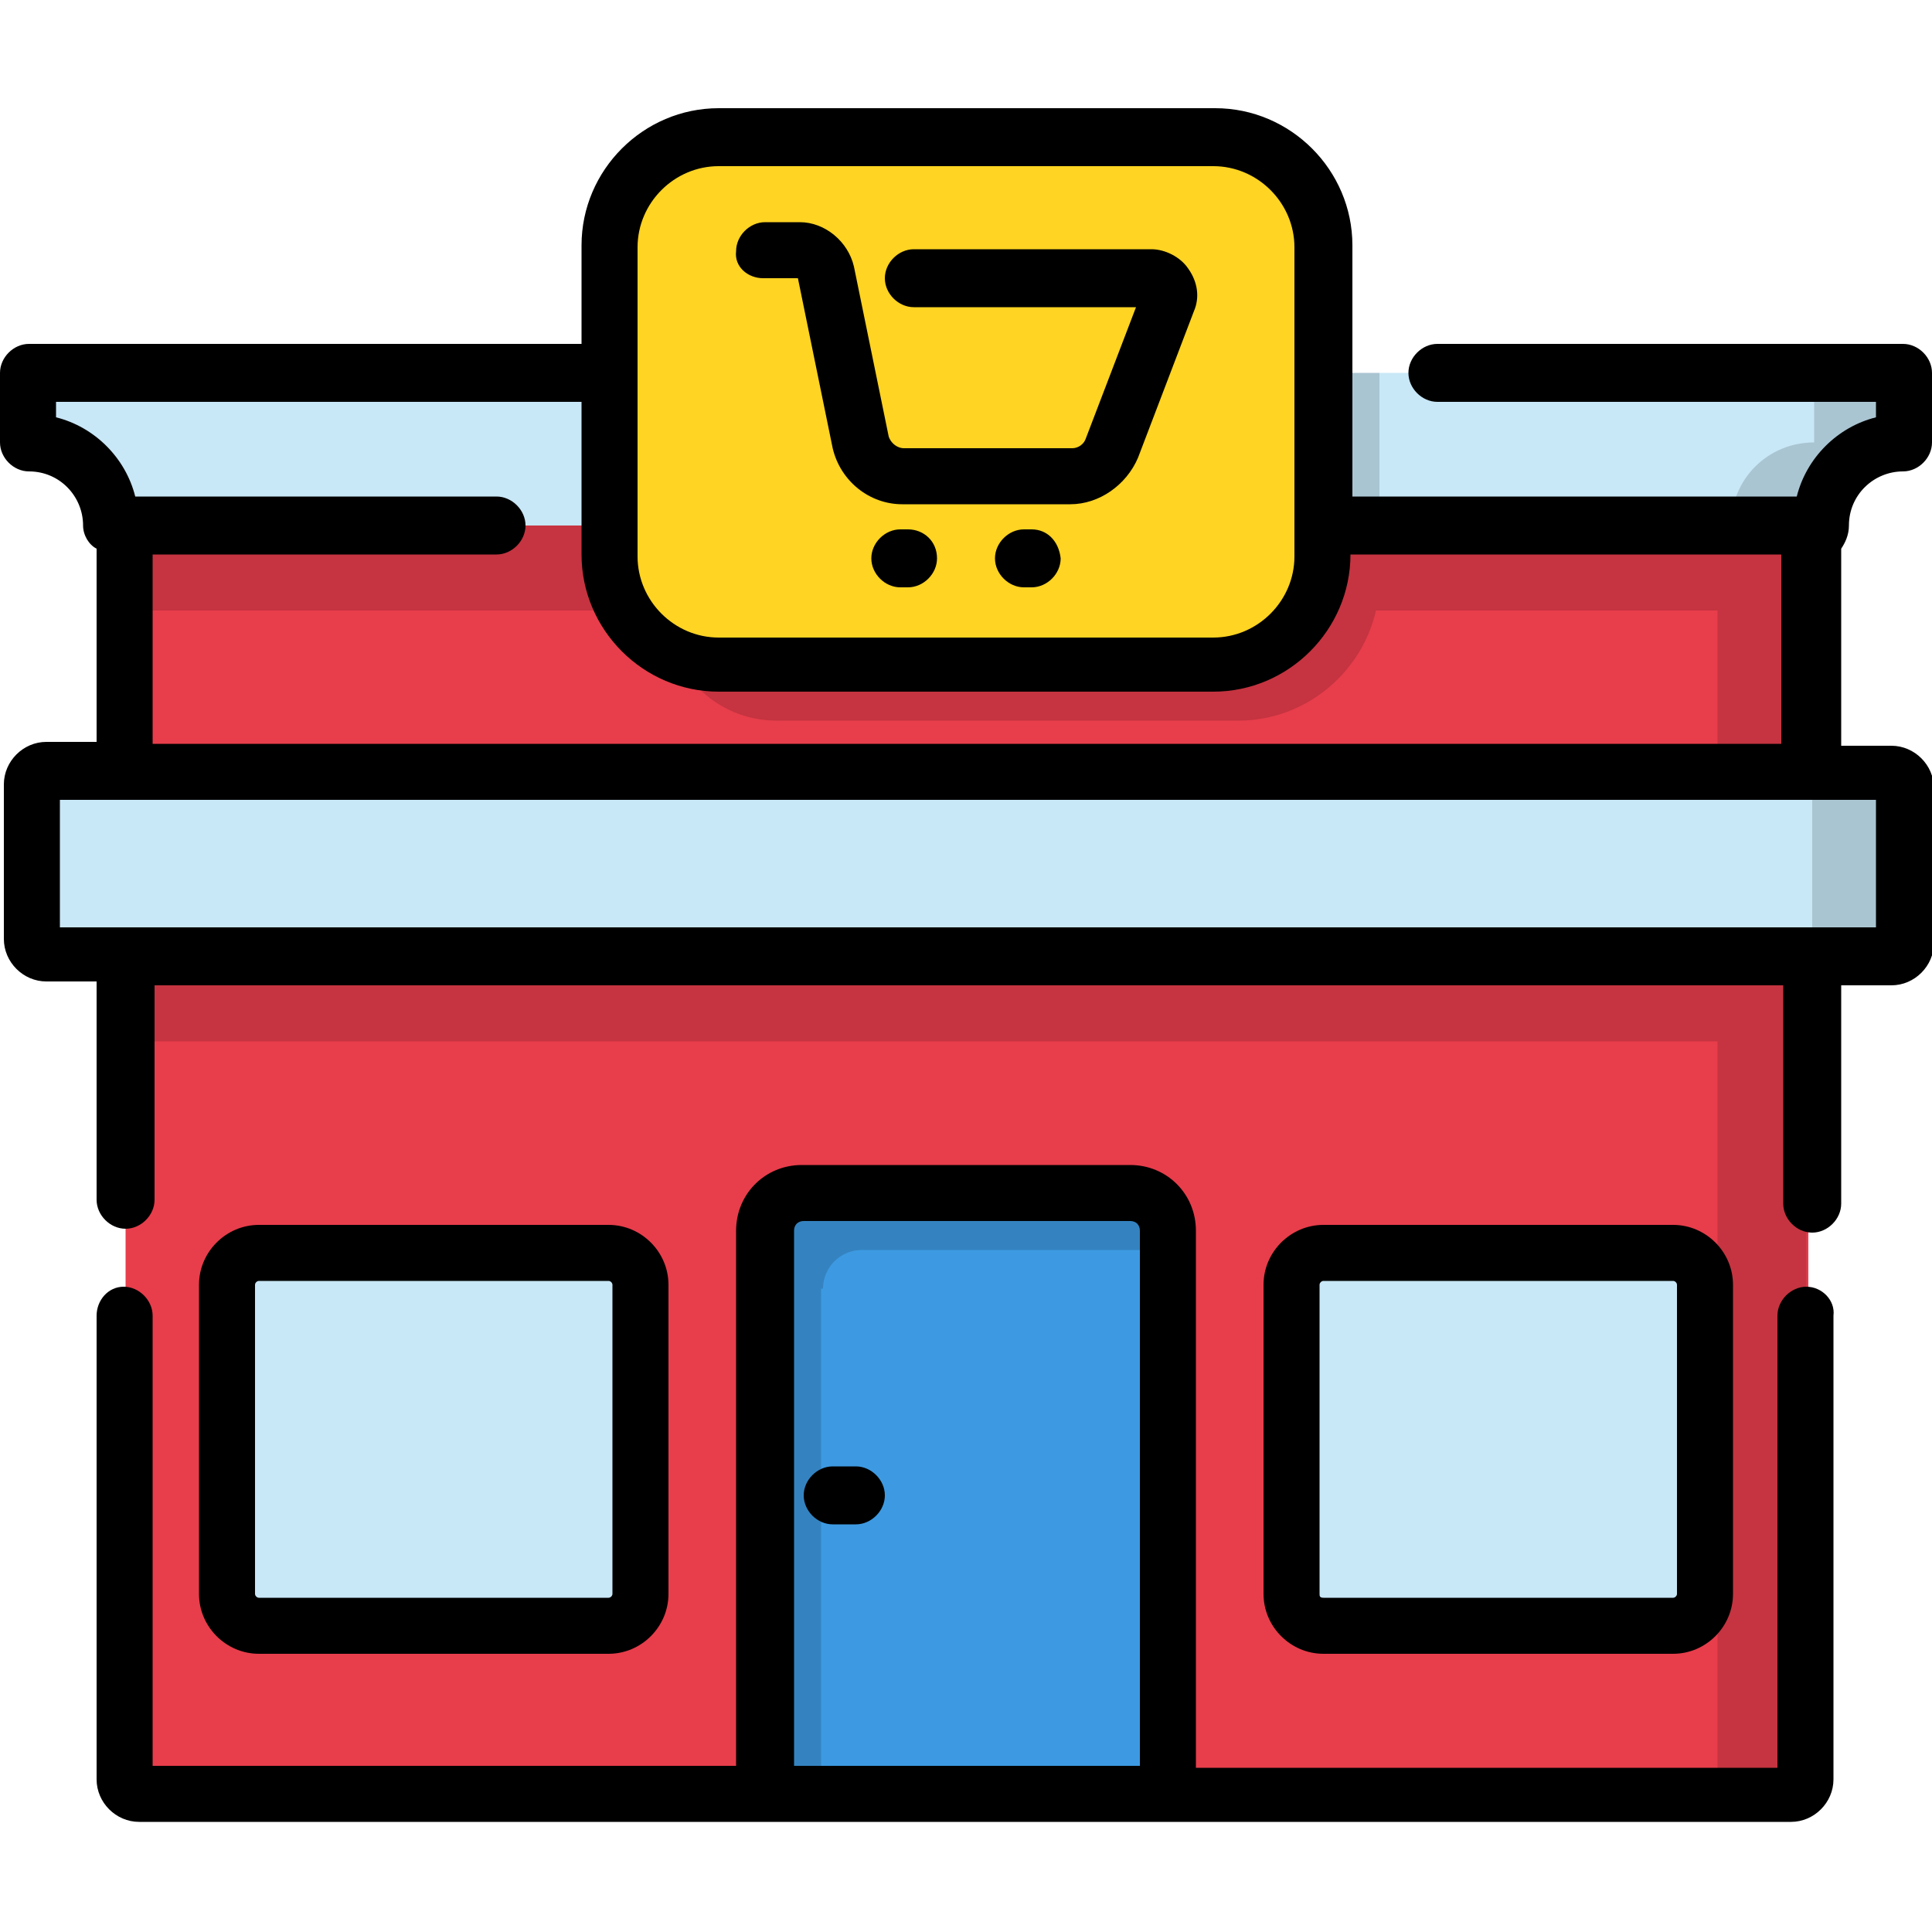
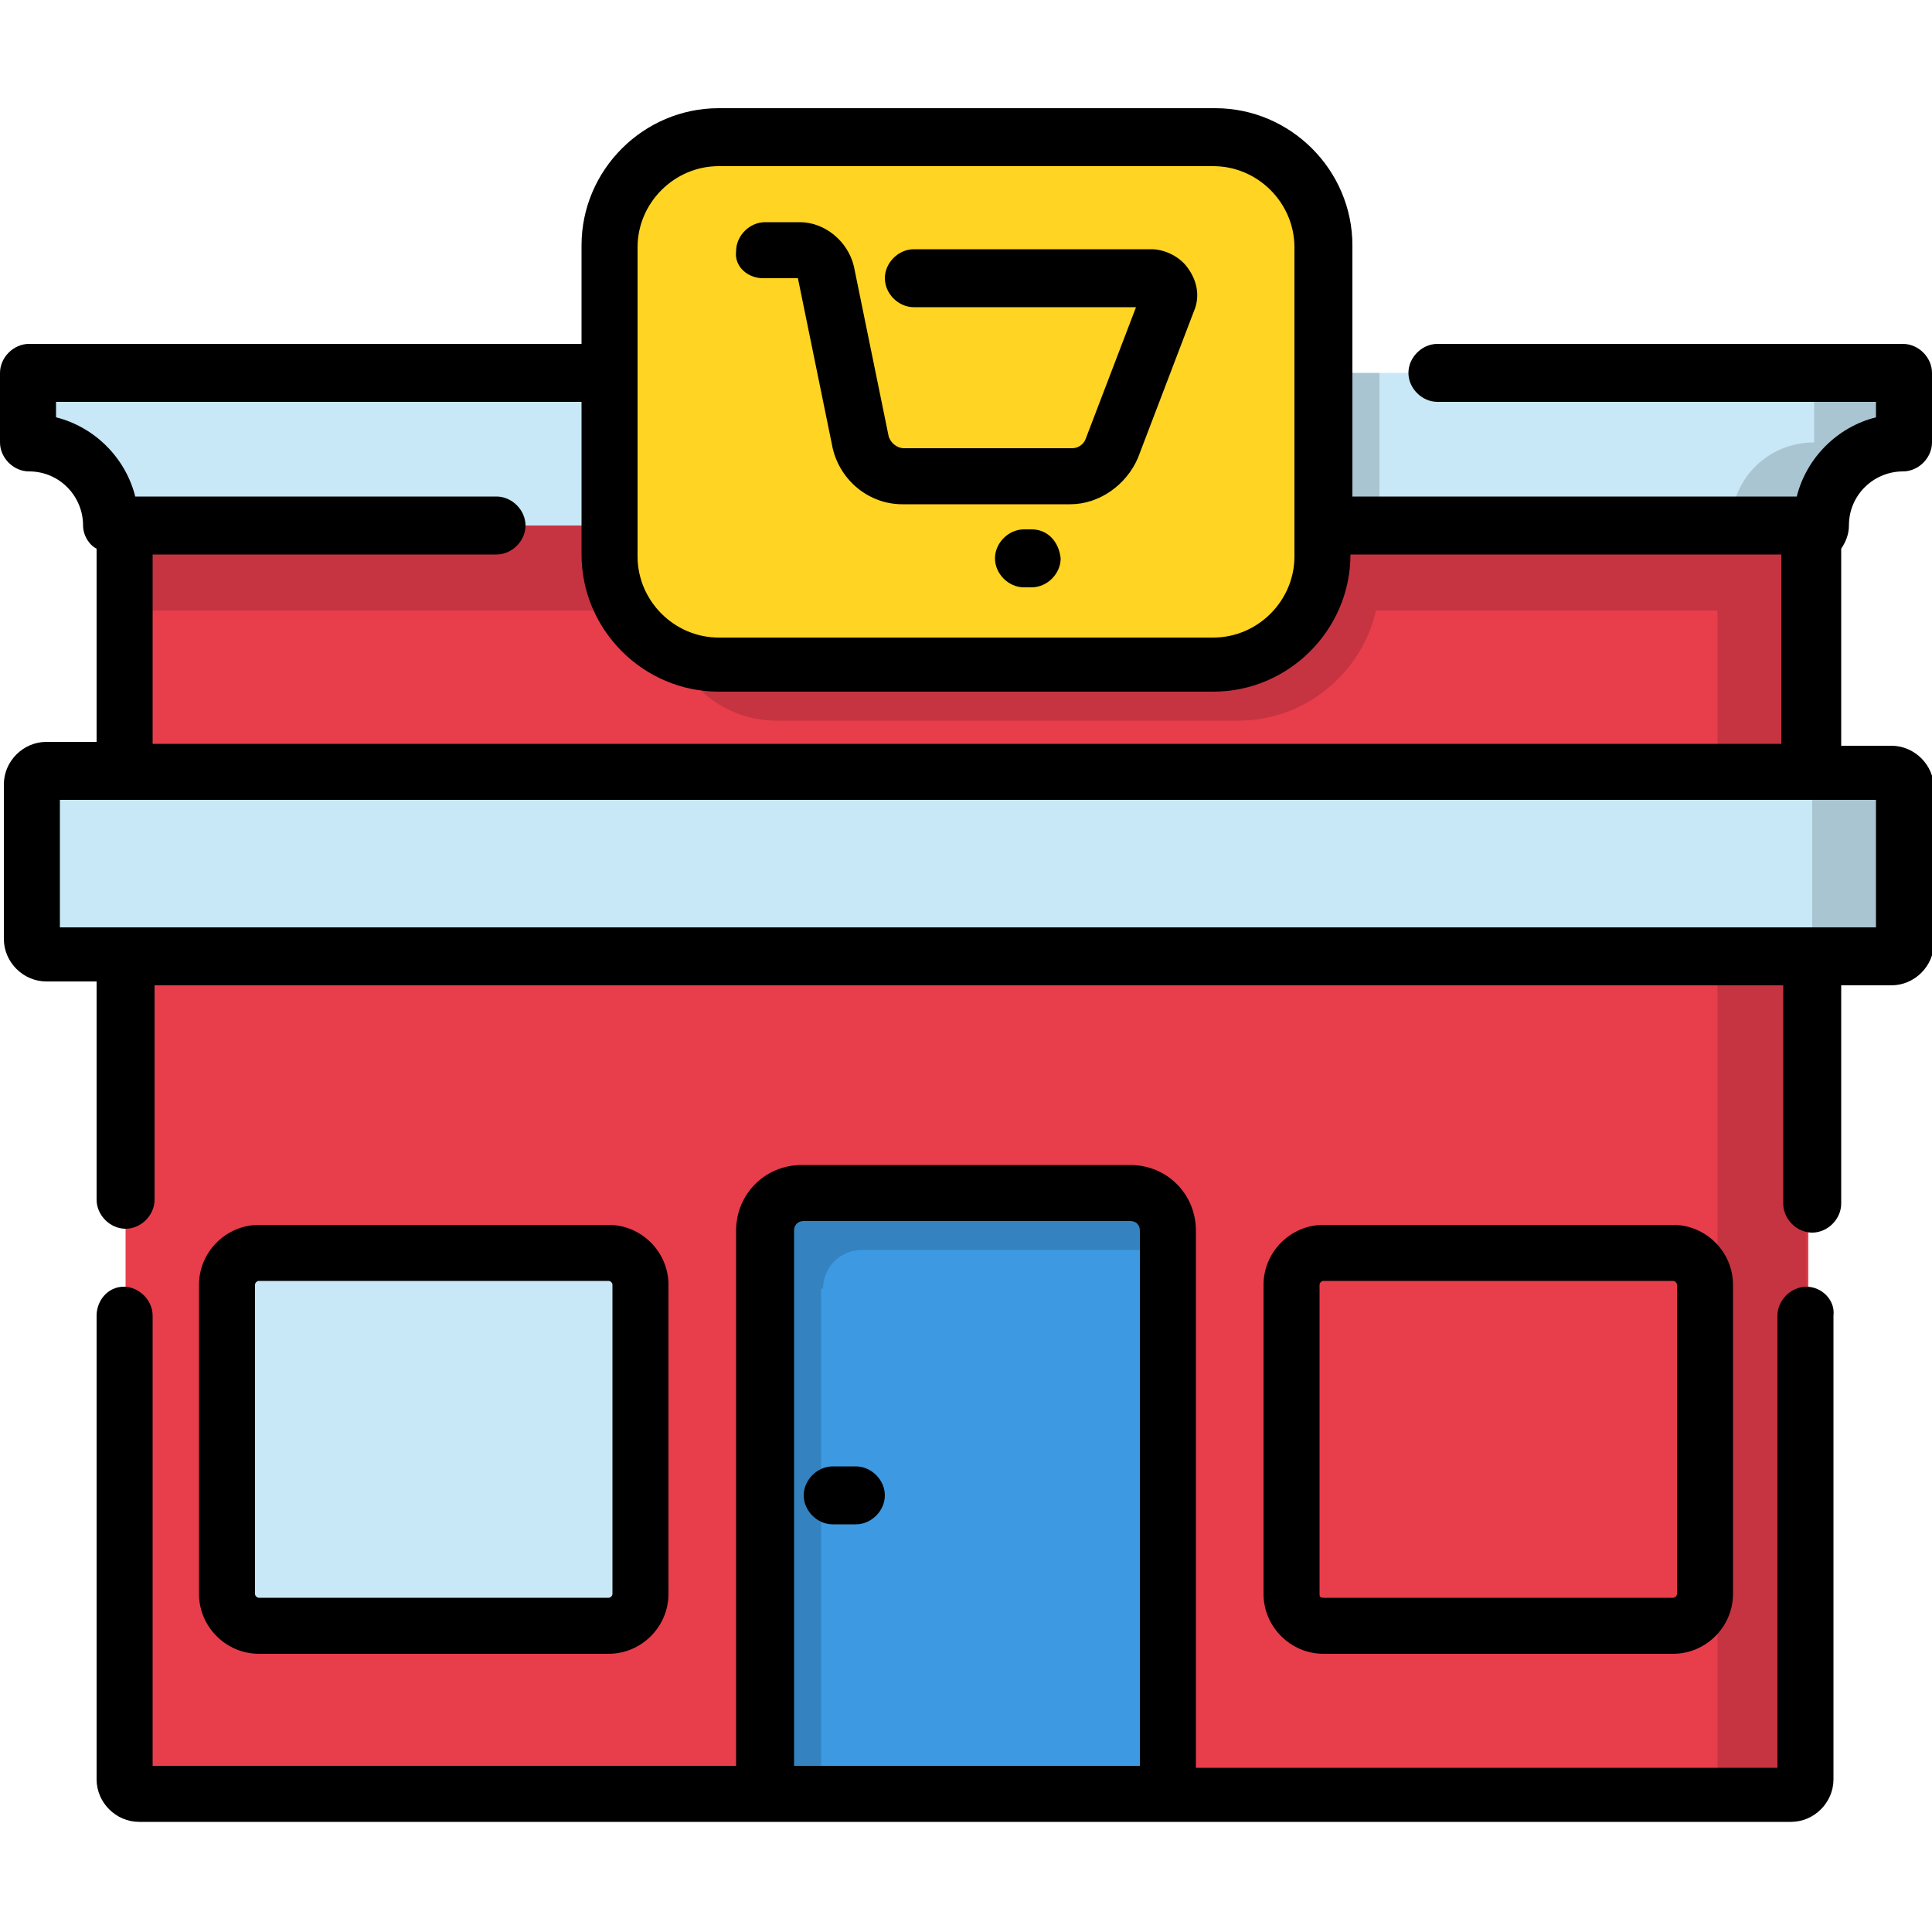
<svg xmlns="http://www.w3.org/2000/svg" version="1.1" id="Layer_1" x="0px" y="0px" viewBox="0 0 100 100" style="enable-background:new 0 0 100 100;" xml:space="preserve">
  <style type="text/css">
	.st0{fill:#E83D4B;}
	.st1{opacity:0.15;}
	.st2{fill:#3D9AE2;}
	.st3{fill:#C8E7F7;}
	.st4{fill:#FFD422;}
</style>
  <g>
    <path class="st0" d="M6.5,27.2v64.9c0,0.4,0.4,0.8,0.8,0.8h85.5c0.4,0,0.8-0.4,0.8-0.8V27.2H6.5z" />
    <g class="st1">
-       <path d="M6.5,49.5h87.1v4.4H6.5V49.5z" />
      <path d="M6.5,27.2h87.1v4.4H6.5V27.2z" />
      <path d="M34.5,27.2v4.4c0,3.1,2.5,5.7,5.7,5.7h23.9c4,0,7.3-3.3,7.3-7.3v-2.8H34.5z" />
      <path d="M88.9,27.2v64.9c0,0.4-0.4,0.8-0.8,0.8h4.6c0.4,0,0.8-0.4,0.8-0.8V27.2H88.9z" />
    </g>
    <path class="st2" d="M39.6,63.7v29.2h20.8V63.7c0-1.1-0.9-2-2-2H41.5C40.5,61.8,39.6,62.6,39.6,63.7z" />
    <path class="st1" d="M42.6,66.7c0-1.1,0.9-2,2-2h15.9v-1c0-1.1-0.9-2-2-2H41.5c-1.1,0-2,0.9-2,2v29.2h3V66.7z" />
    <path class="st3" d="M1.6,40.7v8c0,0.4,0.3,0.8,0.8,0.8h95.3c0.4,0,0.8-0.4,0.8-0.8v-8c0-0.4-0.3-0.8-0.8-0.8H2.4   C1.9,39.9,1.6,40.3,1.6,40.7z" />
    <path class="st1" d="M97.6,39.9H93c0.4,0,0.8,0.3,0.8,0.8v8c0,0.4-0.3,0.8-0.8,0.8h4.6c0.4,0,0.8-0.4,0.8-0.8v-8   C98.4,40.3,98.1,39.9,97.6,39.9z" />
-     <path class="st3" d="M66.8,66.5v16c0,0.9,0.7,1.7,1.7,1.7h18.1c0.9,0,1.7-0.7,1.7-1.7v-16c0-0.9-0.7-1.7-1.7-1.7H68.5   C67.5,64.9,66.8,65.6,66.8,66.5z" />
    <path class="st3" d="M11.8,66.5v16c0,0.9,0.7,1.7,1.7,1.7h18.1c0.9,0,1.7-0.7,1.7-1.7v-16c0-0.9-0.7-1.7-1.7-1.7H13.4   C12.5,64.9,11.8,65.6,11.8,66.5z" />
    <path class="st3" d="M98.5,22.9v-3.6H1.5v3.6c2.4,0,4.3,1.9,4.3,4.3h88.5C94.2,24.9,96.2,22.9,98.5,22.9z" />
    <path class="st1" d="M34.5,19.3h36.9v7.9H34.5V19.3z" />
    <path class="st1" d="M93.9,19.3v3.6c-2.4,0-4.3,1.9-4.3,4.3h4.6c0-2.4,1.9-4.3,4.3-4.3v-3.6H93.9z" />
    <path class="st4" d="M31.6,12.8v16c0,3.1,2.5,5.7,5.7,5.7h25.6c3.1,0,5.7-2.5,5.7-5.7v-16c0-3.1-2.5-5.7-5.7-5.7H37.2   C34.1,7.1,31.6,9.6,31.6,12.8z" />
    <path d="M93.5,66.6c-0.8,0-1.5,0.7-1.5,1.5v23.4H61.9V63.7c0-1.9-1.5-3.4-3.4-3.4H41.5c-1.9,0-3.4,1.5-3.4,3.4v27.7H7.9V68.1   c0-0.8-0.7-1.5-1.5-1.5S5,67.3,5,68.1v24c0,1.2,1,2.2,2.2,2.2h85.5c1.2,0,2.2-1,2.2-2.2v-24C95,67.3,94.3,66.6,93.5,66.6z    M41.1,91.4V63.7c0-0.3,0.2-0.5,0.5-0.5h16.9c0.3,0,0.5,0.2,0.5,0.5v27.7H41.1z" />
    <path d="M86.6,85.6c1.7,0,3.1-1.4,3.1-3.1v-16c0-1.7-1.4-3.1-3.1-3.1H68.5c-1.7,0-3.1,1.4-3.1,3.1v16c0,1.7,1.4,3.1,3.1,3.1H86.6z    M68.3,82.5v-16c0-0.1,0.1-0.2,0.2-0.2h18.1c0.1,0,0.2,0.1,0.2,0.2v16c0,0.1-0.1,0.2-0.2,0.2H68.5C68.3,82.7,68.3,82.6,68.3,82.5z" />
    <path d="M31.5,85.6c1.7,0,3.1-1.4,3.1-3.1v-16c0-1.7-1.4-3.1-3.1-3.1H13.4c-1.7,0-3.1,1.4-3.1,3.1v16c0,1.7,1.4,3.1,3.1,3.1H31.5z    M13.2,82.5v-16c0-0.1,0.1-0.2,0.2-0.2h18.1c0.1,0,0.2,0.1,0.2,0.2v16c0,0.1-0.1,0.2-0.2,0.2H13.4C13.3,82.7,13.2,82.6,13.2,82.5z" />
    <path d="M95.7,27.2c0-1.6,1.3-2.8,2.8-2.8c0.8,0,1.5-0.7,1.5-1.5v-3.6c0-0.8-0.7-1.5-1.5-1.5H74.4c-0.8,0-1.5,0.7-1.5,1.5   c0,0.8,0.7,1.5,1.5,1.5h22.7v0.8c-2,0.5-3.6,2.1-4.1,4.1h-23v-13c0-3.9-3.2-7.1-7.1-7.1H37.2c-3.9,0-7.1,3.2-7.1,7.1v5.1H1.5   c-0.8,0-1.5,0.7-1.5,1.5v3.6c0,0.8,0.7,1.5,1.5,1.5c1.6,0,2.8,1.3,2.8,2.8c0,0.5,0.3,1,0.7,1.2v10H2.4c-1.2,0-2.2,1-2.2,2.2v8   c0,1.2,1,2.2,2.2,2.2H5v11.3c0,0.8,0.7,1.5,1.5,1.5s1.5-0.7,1.5-1.5V51h84.3v11.3c0,0.8,0.7,1.5,1.5,1.5c0.8,0,1.5-0.7,1.5-1.5V51   h2.6c1.2,0,2.2-1,2.2-2.2v-8c0-1.2-1-2.2-2.2-2.2h-2.6V28.4C95.5,28.1,95.7,27.7,95.7,27.2z M33,12.8c0-2.3,1.9-4.2,4.2-4.2h25.6   c2.3,0,4.2,1.9,4.2,4.2v16c0,2.3-1.9,4.2-4.2,4.2H37.2c-2.3,0-4.2-1.9-4.2-4.2L33,12.8L33,12.8z M97.1,48h-94v-6.6h94V48z    M7.9,38.5v-9.8h17.8c0.8,0,1.5-0.7,1.5-1.5c0-0.8-0.7-1.5-1.5-1.5H7c-0.5-2-2.1-3.6-4.1-4.1v-0.8h27.2v7.9c0,3.9,3.2,7.1,7.1,7.1   h25.6c3.9,0,7.1-3.2,7.1-7.1v0h22.3v9.8H7.9z" />
    <path d="M44.3,75.9h-1.2c-0.8,0-1.5,0.7-1.5,1.5s0.7,1.5,1.5,1.5h1.2c0.8,0,1.5-0.7,1.5-1.5S45.1,75.9,44.3,75.9z" />
    <path d="M39.5,14.4h1.8l1.8,8.8c0.4,1.7,1.9,2.9,3.6,2.9h8.7c1.5,0,2.9-1,3.5-2.4l2.9-7.6c0.3-0.7,0.2-1.5-0.3-2.2   c-0.4-0.6-1.2-1-1.9-1H47.3c-0.8,0-1.5,0.7-1.5,1.5c0,0.8,0.7,1.5,1.5,1.5h11.5l-2.6,6.8c-0.1,0.3-0.4,0.5-0.7,0.5h-8.7   c-0.4,0-0.7-0.3-0.8-0.6l-1.8-8.8c-0.3-1.3-1.5-2.3-2.8-2.3h-1.8c-0.8,0-1.5,0.7-1.5,1.5C38,13.8,38.7,14.4,39.5,14.4z" />
-     <path d="M47,27.4h-0.4c-0.8,0-1.5,0.7-1.5,1.5c0,0.8,0.7,1.5,1.5,1.5H47c0.8,0,1.5-0.7,1.5-1.5C48.5,28,47.8,27.4,47,27.4z" />
    <path d="M53.4,27.4H53c-0.8,0-1.5,0.7-1.5,1.5c0,0.8,0.7,1.5,1.5,1.5h0.4c0.8,0,1.5-0.7,1.5-1.5C54.8,28,54.2,27.4,53.4,27.4z" />
  </g>
</svg>